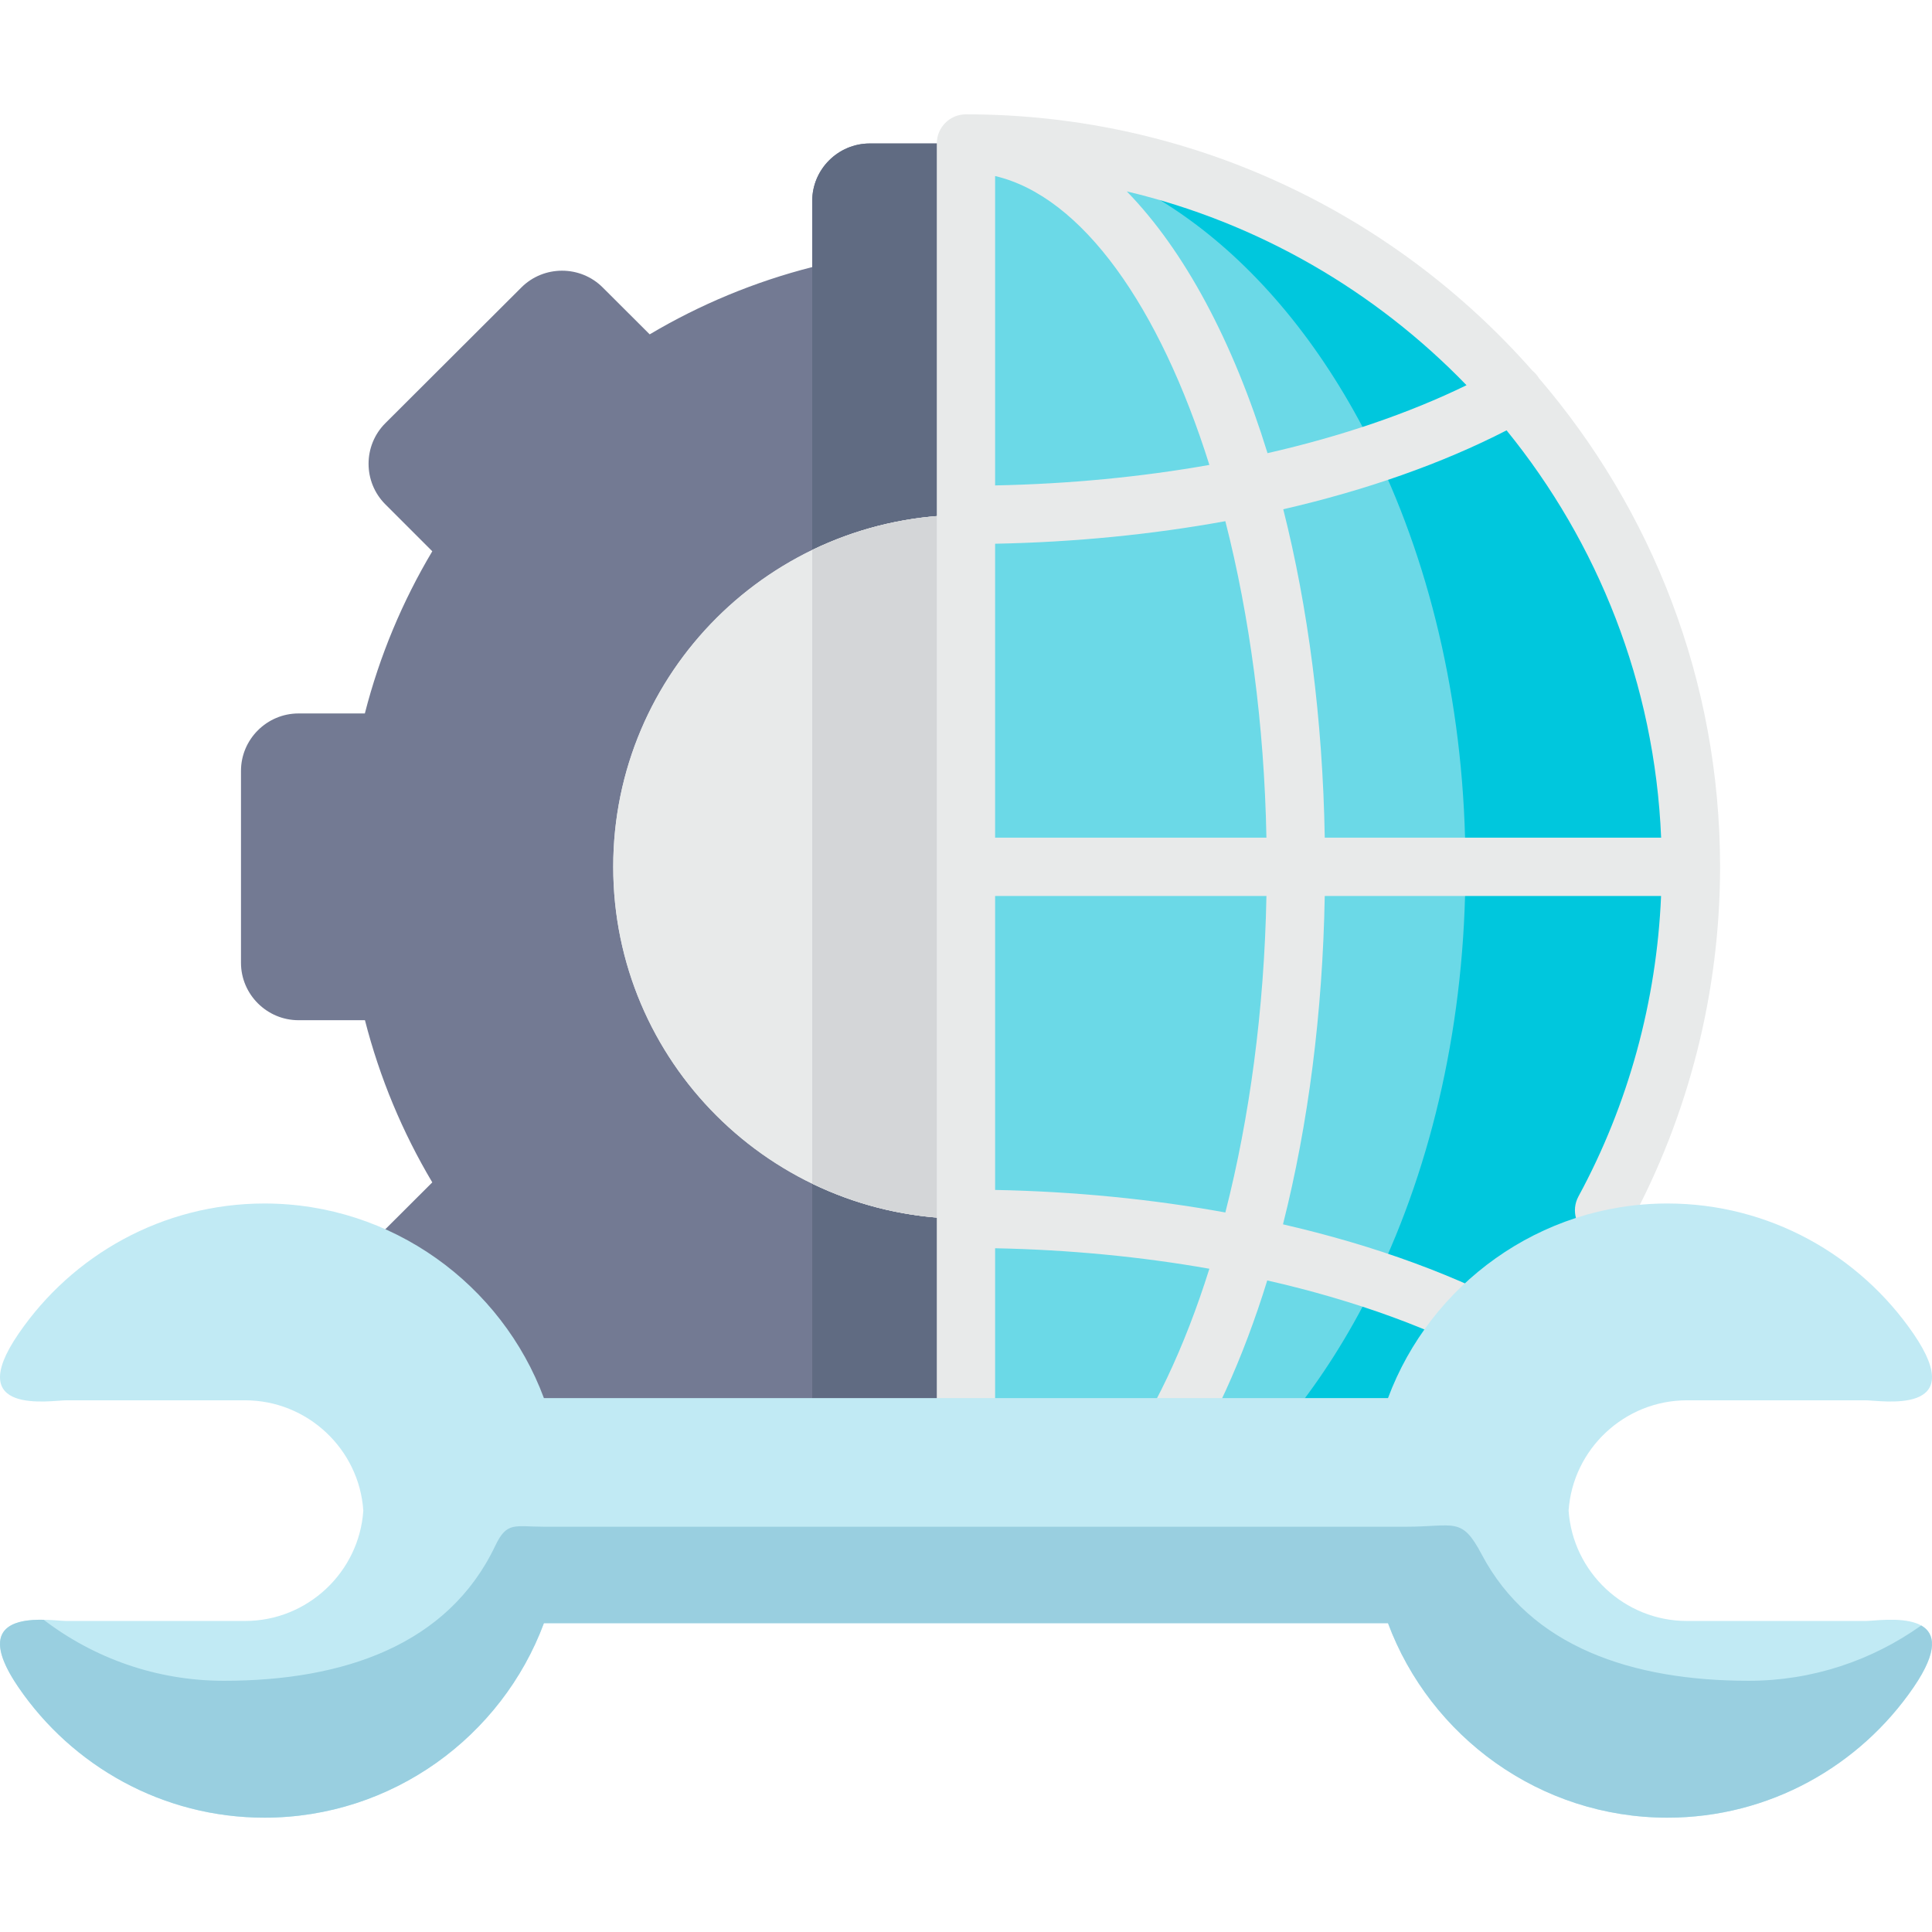
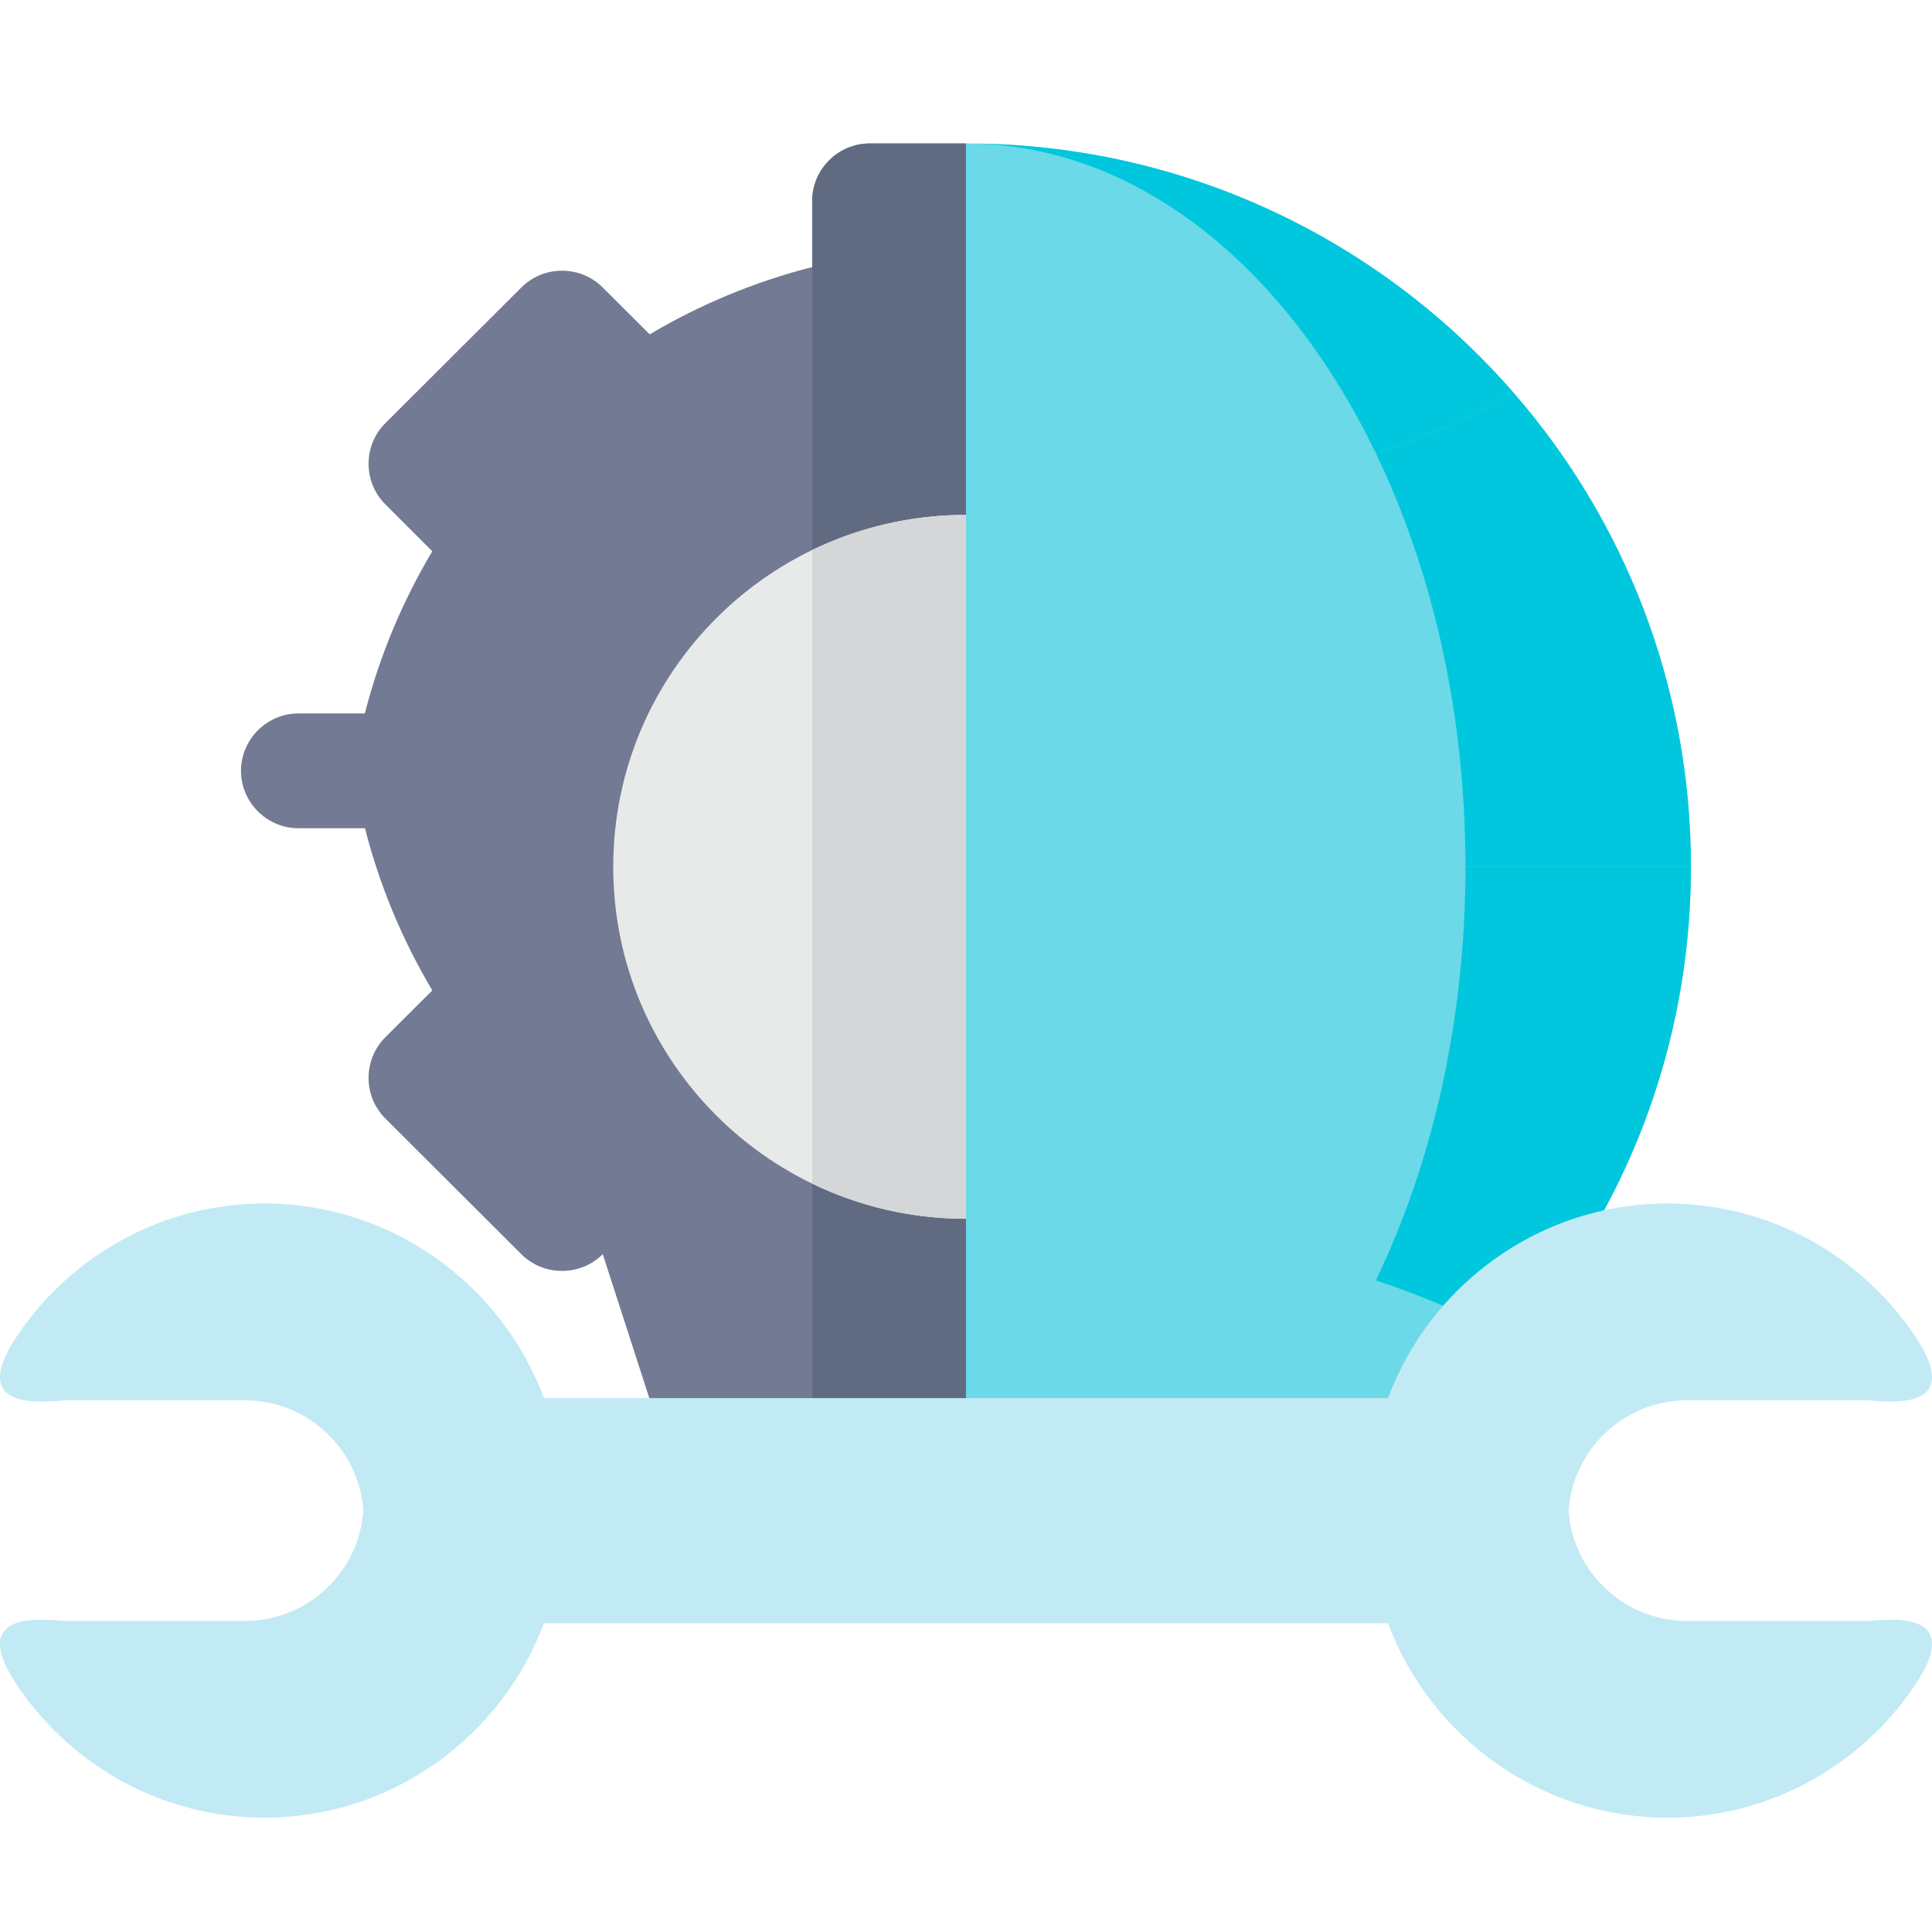
<svg xmlns="http://www.w3.org/2000/svg" id="Capa_1" enable-background="new 0 0 512 512" height="512" viewBox="0 0 512 512" width="512">
  <g>
    <g>
-       <path clip-rule="evenodd" d="m172.177 370.833c13.258 7.867 27.742 13.928 43.073 17.832v17.541c0 8.362 6.863 15.21 15.244 15.21h25.494c0-152.826 0-230.564 0-383.39h-25.494c-8.381 0-15.244 6.847-15.244 15.21v17.541c-15.331 3.904-29.816 9.965-43.073 17.832l-12.44-12.413c-5.928-5.944-15.652-5.944-21.581 0l-36.036 35.956c-5.928 5.915-5.928 15.589 0 21.503l12.44 12.442c-7.885 13.228-13.959 27.681-17.872 42.978h-17.58c-8.381 0-15.244 6.847-15.244 15.21v50.874c0 8.362 6.863 15.21 15.244 15.21h17.609c3.913 15.297 9.958 29.72 17.843 42.978l-12.44 12.413c-5.928 5.915-5.928 15.618 0 21.533l36.036 35.956c5.928 5.915 15.652 5.915 21.581 0z" fill="#737a93" fill-rule="evenodd" />
+       <path clip-rule="evenodd" d="m172.177 370.833c13.258 7.867 27.742 13.928 43.073 17.832v17.541c0 8.362 6.863 15.21 15.244 15.21h25.494c0-152.826 0-230.564 0-383.39h-25.494c-8.381 0-15.244 6.847-15.244 15.21v17.541c-15.331 3.904-29.816 9.965-43.073 17.832l-12.44-12.413c-5.928-5.944-15.652-5.944-21.581 0l-36.036 35.956c-5.928 5.915-5.928 15.589 0 21.503l12.44 12.442c-7.885 13.228-13.959 27.681-17.872 42.978h-17.58c-8.381 0-15.244 6.847-15.244 15.21c0 8.362 6.863 15.21 15.244 15.21h17.609c3.913 15.297 9.958 29.72 17.843 42.978l-12.44 12.413c-5.928 5.915-5.928 15.618 0 21.533l36.036 35.956c5.928 5.915 15.652 5.915 21.581 0z" fill="#737a93" fill-rule="evenodd" />
    </g>
    <g>
      <path clip-rule="evenodd" d="m255.987 421.415c106.121 0 192.122-85.839 192.122-191.695 0-105.885-86.001-191.695-192.122-191.695z" fill="#6bd9e7" fill-rule="evenodd" />
    </g>
    <g>
      <path clip-rule="evenodd" d="m255.987 38.025c44.972 0 84.716 32.459 108.633 82.109 13.55-4.545 25.873-9.878 36.62-15.909-35.218-40.559-87.228-66.2-145.253-66.2z" fill="#00c7dd" fill-rule="evenodd" />
    </g>
    <g>
      <path clip-rule="evenodd" d="m388.362 229.72h59.748c0-47.989-17.667-91.87-46.87-125.495-10.746 6.031-23.07 11.364-36.62 15.909 14.981 31.061 23.742 68.823 23.742 109.586z" fill="#00c7dd" fill-rule="evenodd" />
    </g>
    <g>
      <path clip-rule="evenodd" d="m364.62 339.306c13.55 4.516 25.873 9.878 36.62 15.88 29.202-33.625 46.87-77.476 46.87-125.466h-59.748c0 40.735-8.761 78.526-23.742 109.586z" fill="#00c7dd" fill-rule="evenodd" />
    </g>
    <g>
-       <path clip-rule="evenodd" d="m255.987 421.415c58.025 0 110.034-25.67 145.252-66.229-10.746-6.002-23.07-11.364-36.62-15.88-23.916 49.621-63.66 82.109-108.632 82.109z" fill="#00c7dd" fill-rule="evenodd" />
-     </g>
+       </g>
    <g>
      <path clip-rule="evenodd" d="m215.25 145.746c12.323-5.944 26.136-9.295 40.737-9.295v-98.426h-25.494c-8.381 0-15.244 6.847-15.244 15.21v17.541 74.97z" fill="#606b82" fill-rule="evenodd" />
    </g>
    <g>
      <path clip-rule="evenodd" d="m230.494 421.415h25.494v-98.426c-14.601 0-28.414-3.351-40.737-9.324v75 17.541c-.001 8.362 6.862 15.209 15.243 15.209z" fill="#606b82" fill-rule="evenodd" />
    </g>
    <g>
-       <path clip-rule="evenodd" d="m162.511 229.72c0 51.515 41.847 93.269 93.477 93.269v-93.269-93.269c-51.63.001-93.477 41.755-93.477 93.269z" fill="#e8eaea" fill-rule="evenodd" />
-     </g>
+       </g>
    <g>
      <path clip-rule="evenodd" d="m162.511 229.72c0 51.515 41.847 93.269 93.477 93.269v-93.269-93.269c-51.63.001-93.477 41.755-93.477 93.269z" fill="#e8eaea" fill-rule="evenodd" />
    </g>
    <g>
      <path clip-rule="evenodd" d="m255.987 322.989v-93.269-93.269c-14.601 0-28.414 3.351-40.737 9.295v167.919c12.324 5.974 26.136 9.324 40.737 9.324z" fill="#d4d6d8" fill-rule="evenodd" />
    </g>
-     <path d="m407.839 100.224c-.474-.782-1.064-1.453-1.739-2-36.654-41.613-90.358-67.925-150.112-67.925-4.267 0-7.726 3.459-7.726 7.726v383.39c0 4.267 3.459 7.726 7.726 7.726 26.562 0 51.017-21.547 68.859-60.672 4.123-9.041 7.792-18.801 10.989-29.14 23.348 5.31 44.403 12.949 61.628 22.598 1.194.669 2.49.987 3.769.987 2.705 0 5.332-1.424 6.747-3.952 2.086-3.723.759-8.431-2.965-10.517-18.272-10.234-40.478-18.343-65.011-23.986 6.713-26.519 10.521-56.154 11.067-87.012h89.129c-1.176 27.873-8.671 55.248-21.892 79.614-2.035 3.751-.645 8.441 3.106 10.476 1.171.636 2.434.937 3.678.937 2.742 0 5.398-1.463 6.798-4.043 15.666-28.871 23.947-61.621 23.947-94.711-.001-49.385-18.092-94.628-47.998-129.496zm-144.126 43.871c21.041-.403 41.614-2.446 61.017-5.976 6.4 25.036 10.313 53.647 10.886 83.874h-71.903zm76.366-9.135c21.991-5.068 42.097-12.123 59.178-20.913 24.184 29.753 39.263 67.153 40.961 107.947h-89.143c-.547-31.601-4.449-61.101-10.996-87.034zm48.566-32.875c-15.385 7.501-33.256 13.568-52.738 18.006-9.167-29.667-22.009-53.676-37.294-69.368 34.87 8.264 65.932 26.442 90.032 51.362zm-68.149 21.123c-18.042 3.192-37.179 5.045-56.783 5.433v-81.988c23.07 5.402 43.608 34.643 56.783 76.555zm-56.783 289.58v-81.988c19.602.388 38.738 2.24 56.783 5.431-13.174 41.913-33.713 71.155-56.783 76.557zm61.018-91.469c-19.405-3.528-39.978-5.57-61.017-5.973v-77.899h71.903c-.574 30.226-4.486 58.836-10.886 83.872z" fill="#e8eaea" />
    <g>
      <path clip-rule="evenodd" d="m144.143 370.512c-11.155-30.041-40.212-51.573-74.057-51.573-27.012 0-50.958 13.724-65.18 34.528-14.952 21.824 8.673 17.628 12.615 17.628h47.425c16.558 0 30.254 12.966 31.334 29.225-1.08 16.288-14.776 29.254-31.334 29.254h-47.425c-3.942 0-27.567-4.225-12.615 17.599 14.222 20.804 38.167 34.528 65.18 34.528 33.845 0 62.902-21.533 74.057-51.544h223.69c11.185 30.012 40.212 51.544 74.057 51.544 27.012 0 50.958-13.724 65.209-34.528 14.952-21.824-8.702-17.599-12.645-17.599h-47.395c-16.587 0-30.254-12.966-31.363-29.254 1.11-16.259 14.776-29.225 31.363-29.225h47.395c3.942 0 27.596 4.196 12.645-17.628-14.251-20.804-38.197-34.528-65.209-34.528-33.845 0-62.873 21.533-74.057 51.573z" fill="#c1eaf4" fill-rule="evenodd" />
    </g>
    <g>
-       <path clip-rule="evenodd" d="m463.412 445.425c-30.925 0-57.85-9.033-70.757-33.508-5.344-10.111-7.096-7.314-20.179-7.314h-228.158c-8.001 0-9.958-1.486-13.083 5.07-12.44 26.165-40.036 35.752-71.896 35.752-17.93 0-34.488-6.031-47.775-16.171-7.593-.146-17.755 1.719-6.658 17.919 14.222 20.804 38.167 34.528 65.18 34.528 33.845 0 62.902-21.533 74.057-51.544h223.69c11.185 30.012 40.212 51.544 74.057 51.544 27.012 0 50.958-13.724 65.209-34.528 6.717-9.819 5.636-14.365 2.044-16.404-12.937 9.207-28.736 14.656-45.731 14.656z" fill="#99cfe0" fill-rule="evenodd" />
-     </g>
+       </g>
  </g>
</svg>